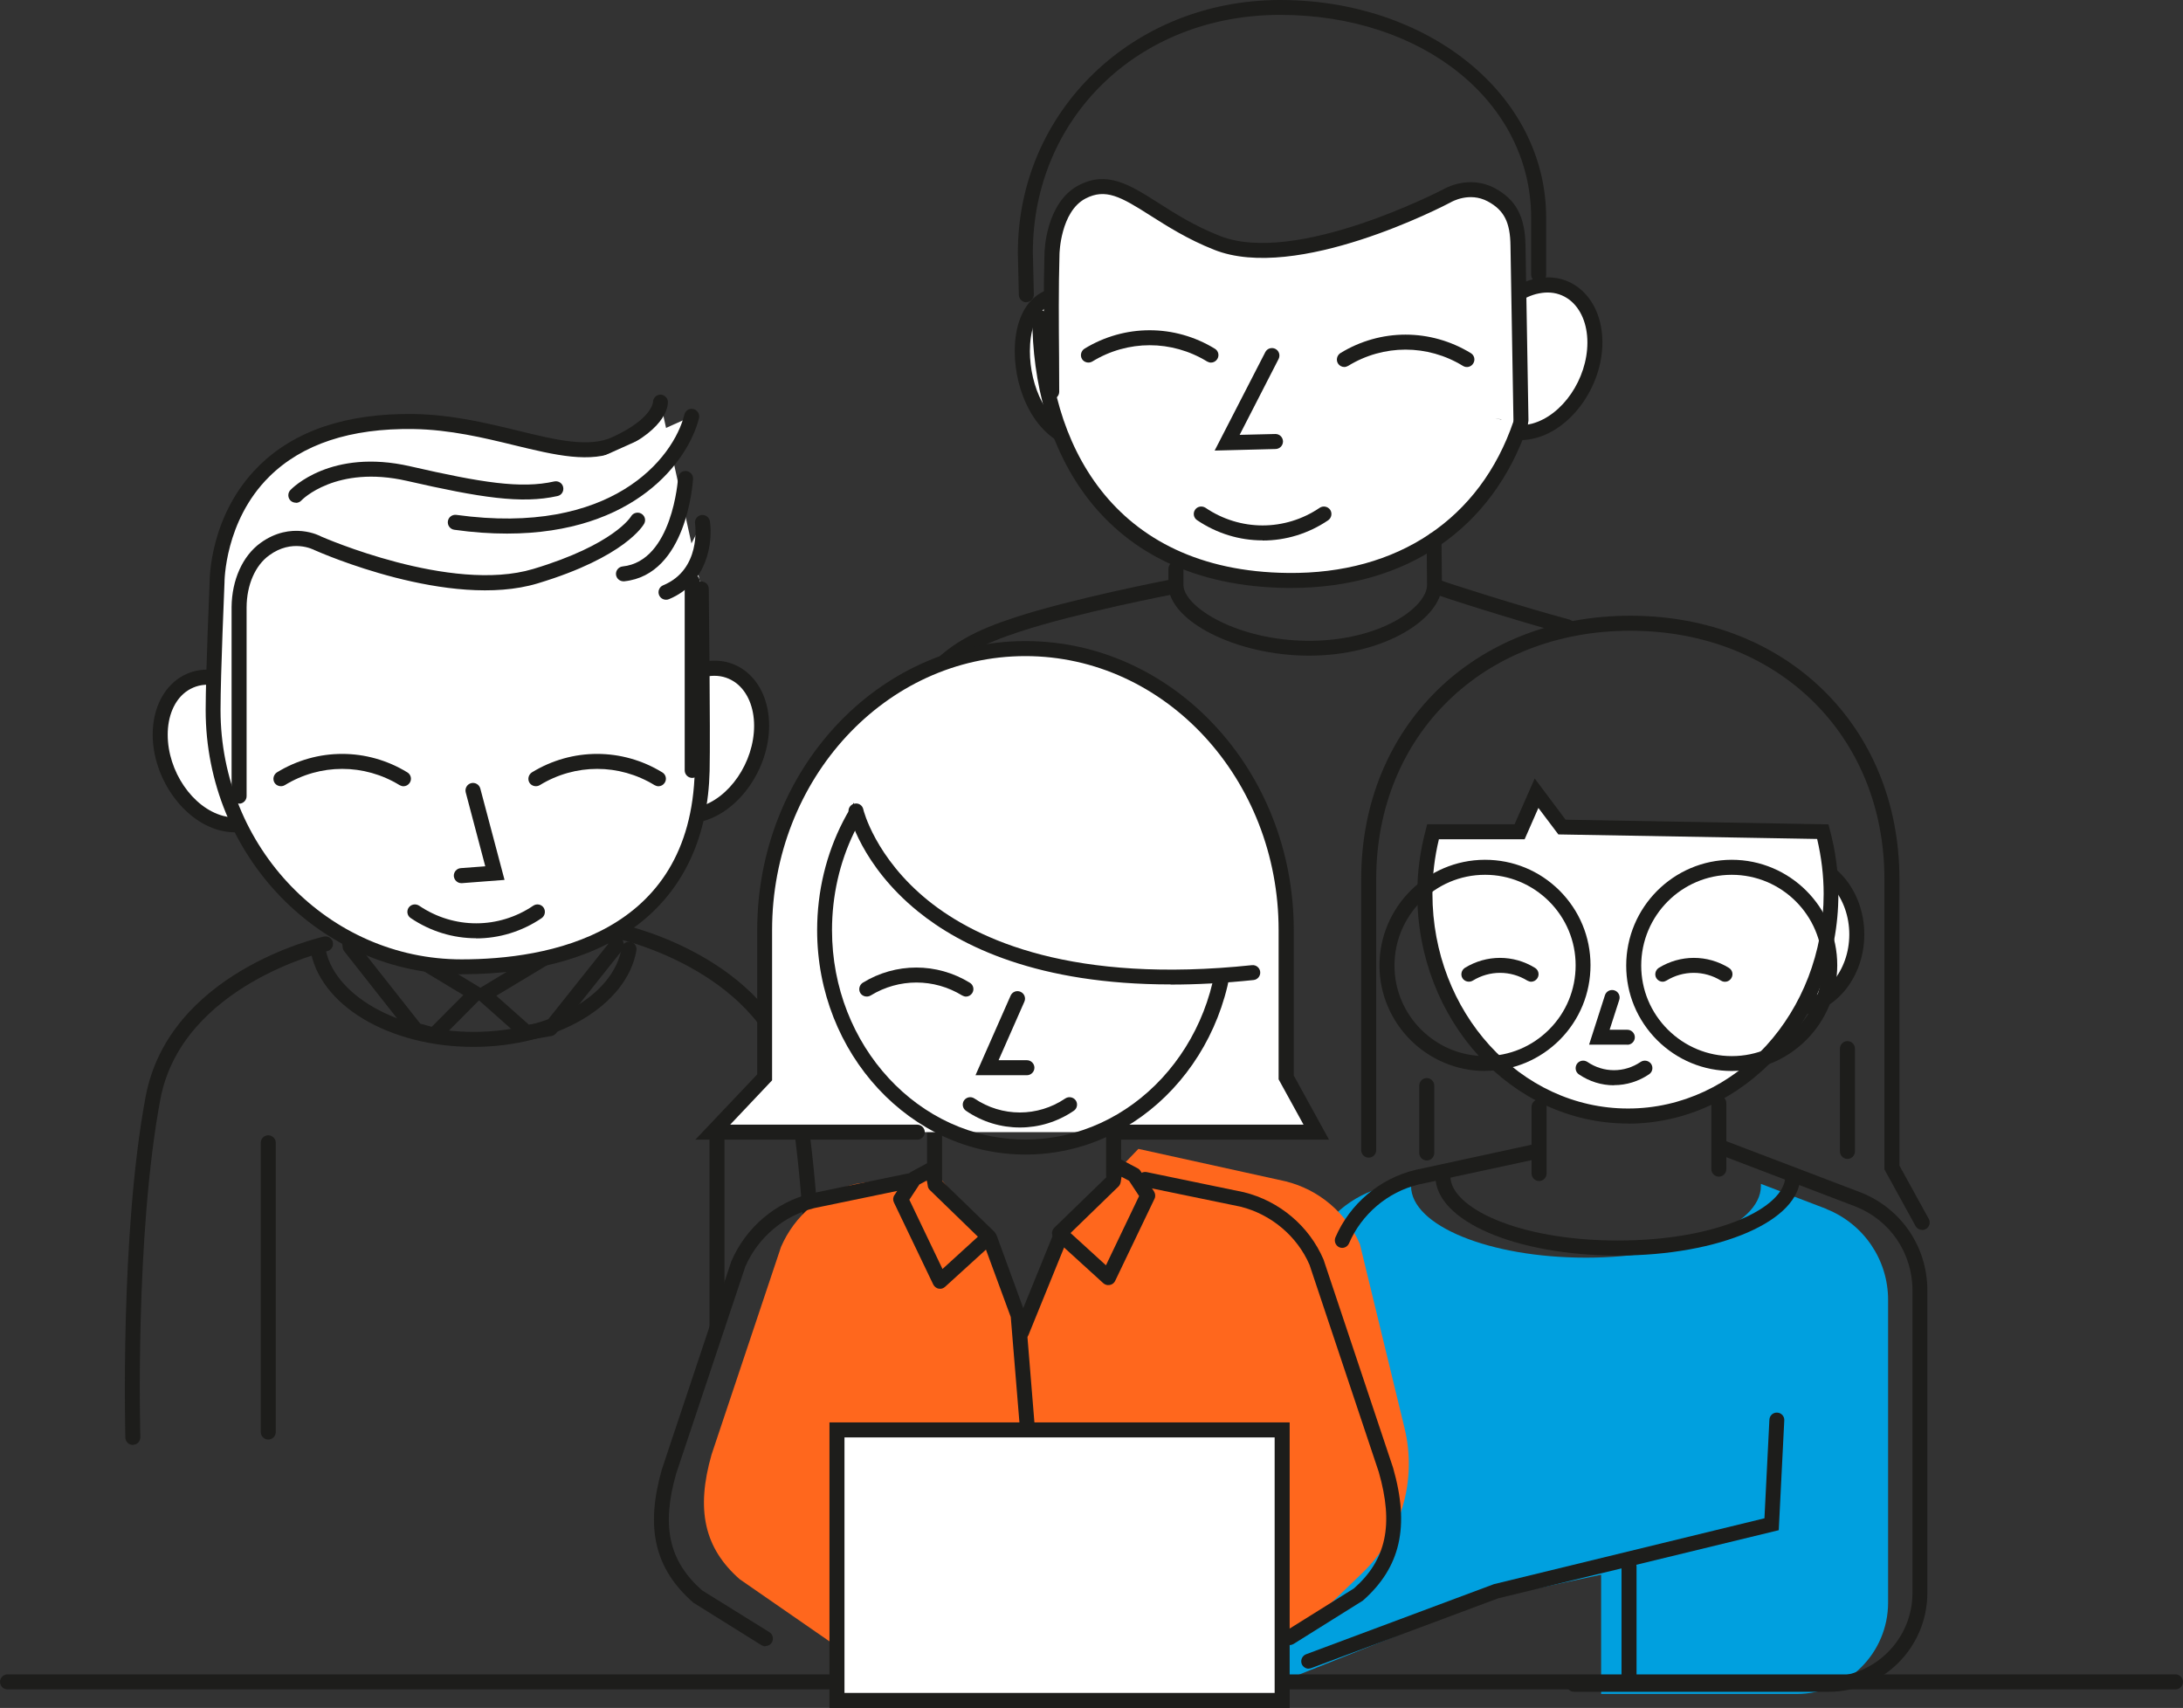
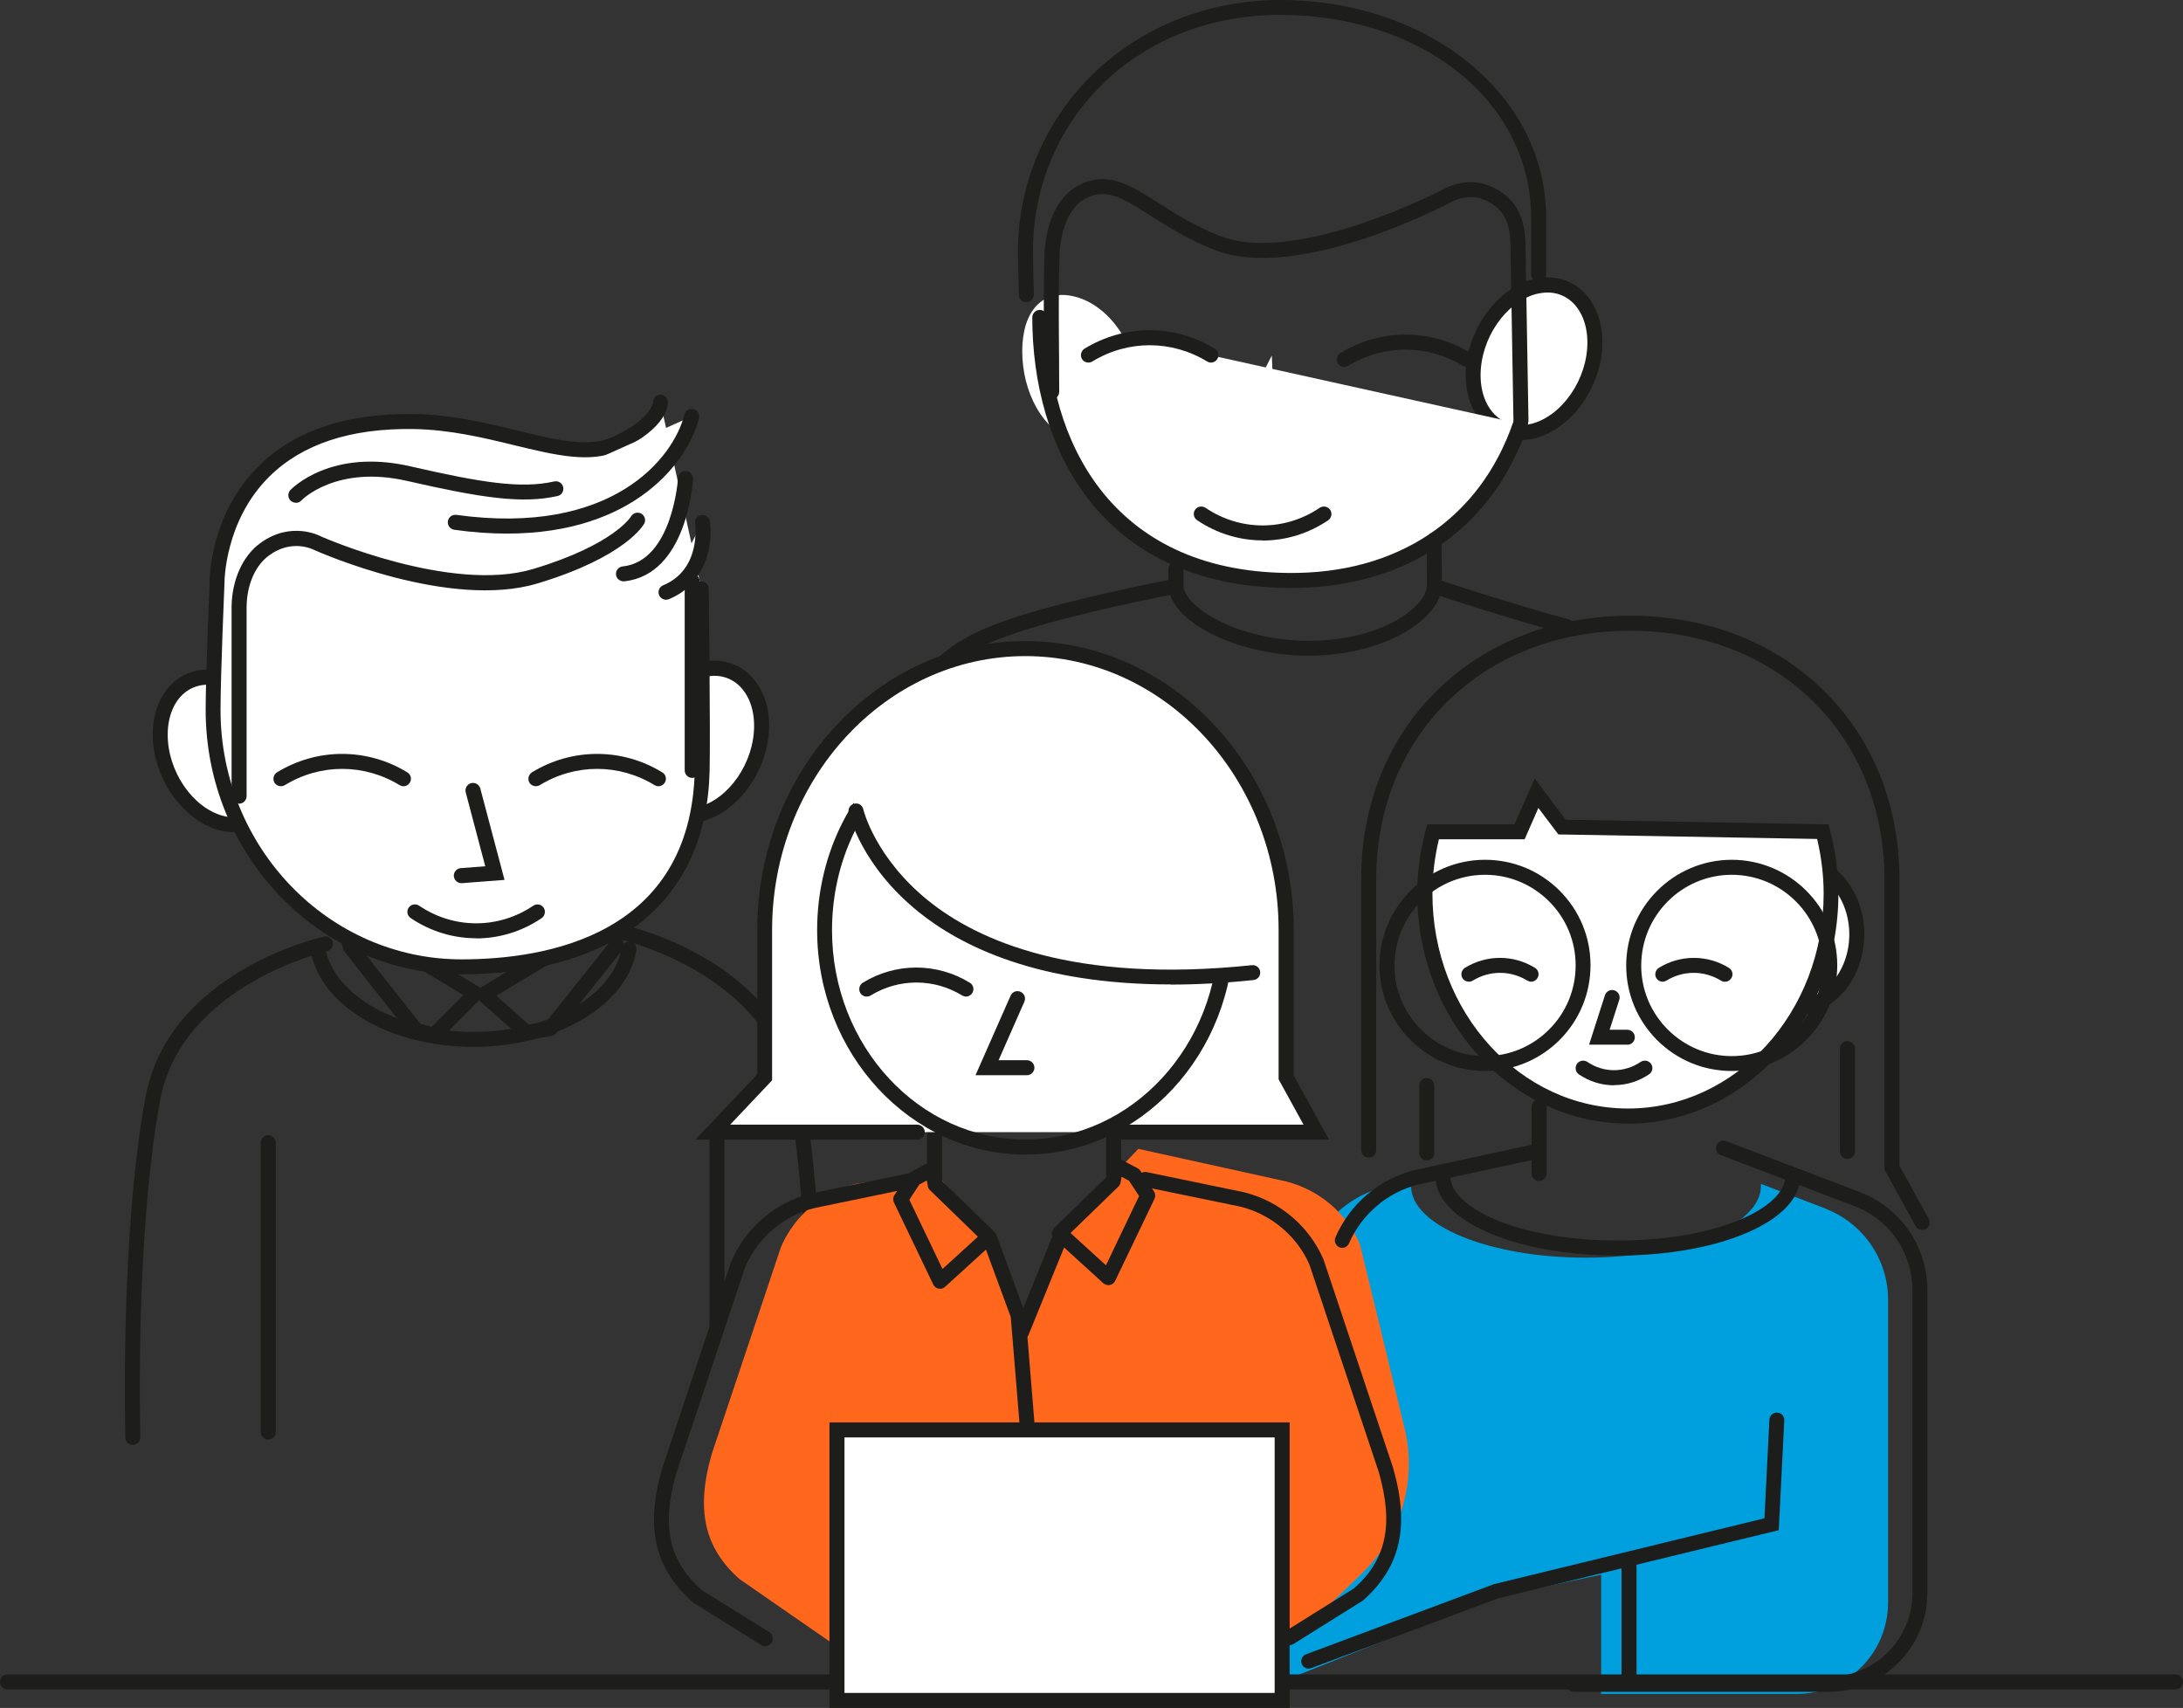
<svg xmlns="http://www.w3.org/2000/svg" id="Capa_2" viewBox="0 0 154.12 120.58">
  <rect x="0" y="0" width="154.12" height="120.58" fill="#333333" stroke="none" />
  <defs>
    <style>.cls-1{fill:#fff;}.cls-2{fill:#ff671d;}.cls-3{fill:#00a0df;}.cls-4{fill:#1d1d1b;}</style>
  </defs>
  <g id="Capa_1-2">
    <g>
      <g>
        <ellipse class="cls-1" cx="108.31" cy="25.33" rx="5.42" ry="4.03" transform="translate(40.42 113.44) rotate(-65.55)" />
        <path class="cls-4" d="M107.35,31.07c-.8,0-1.56-.25-2.2-.74-1.06-.82-1.67-2.22-1.67-3.85,0-3.02,2.1-6.05,4.69-6.75,1.21-.32,2.37-.12,3.29,.59,1.06,.82,1.67,2.22,1.67,3.85,0,3.03-2.1,6.05-4.69,6.75-.37,.1-.74,.15-1.1,.15Zm1.92-10.42c-.27,0-.54,.04-.83,.11-2.15,.58-3.91,3.15-3.91,5.73,0,1.3,.46,2.39,1.26,3.01,.66,.5,1.48,.65,2.37,.41,2.15-.58,3.91-3.15,3.91-5.73,0-1.3-.46-2.39-1.26-3.01-.45-.34-.97-.52-1.55-.52Z" />
      </g>
      <g>
        <path class="cls-1" d="M72.17,24.8c0-2.81,1.41-4.48,3.79-3.84,2.37,.64,4.3,3.43,4.3,6.24s-1.92,4.56-4.3,3.92-3.79-3.51-3.79-6.32Z" />
-         <path class="cls-4" d="M76.92,31.78c-.36,0-.72-.05-1.1-.15-2.74-.74-4.18-3.99-4.18-6.83,0-1.77,.54-3.16,1.51-3.9,.78-.6,1.8-.76,2.94-.45,2.59,.7,4.69,3.72,4.69,6.75,0,1.63-.61,3.03-1.67,3.85-.63,.49-1.39,.74-2.2,.74Zm-1.92-10.43c-.46,0-.87,.13-1.2,.39-.71,.54-1.09,1.63-1.09,3.06,0,2.43,1.17,5.21,3.39,5.81,.89,.24,1.71,.1,2.37-.41,.8-.61,1.26-1.71,1.26-3.01,0-2.58-1.75-5.15-3.91-5.73-.29-.08-.57-.12-.82-.12Z" />
      </g>
      <g>
        <path class="cls-1" d="M73.4,22.41c0,10.01,5.5,18.44,17.51,18.57,8.67,.09,14.2-4.52,16.43-11.06" />
        <path class="cls-4" d="M91.17,41.51c-.08,0-.17,0-.25,0-13.3-.14-18.04-9.96-18.04-19.1,0-.29,.24-.53,.53-.53s.53,.24,.53,.53c0,8.63,4.46,17.91,16.99,18.04,7.74,.09,13.58-3.82,15.92-10.7,.09-.28,.39-.42,.67-.33,.28,.09,.42,.39,.33,.67-2.48,7.26-8.55,11.41-16.68,11.42Z" />
      </g>
      <g>
-         <path class="cls-1" d="M107.38,29.68l-.21-12.34c-.02-1.88-.58-2.88-1.88-3.58-1.6-.86-3.13,.07-3.13,.07,0,0-10.58,5.58-16.25,3.32-4.88-1.95-6.74-5.06-9.53-3.59-2.07,1.1-2.12,4.37-2.12,4.37-.1,3.35-.02,7.21-.02,9.73" />
+         <path class="cls-1" d="M107.38,29.68l-.21-12.34" />
        <path class="cls-4" d="M107.38,30.21c-.29,0-.52-.23-.53-.52l-.21-12.34c-.02-1.66-.45-2.51-1.6-3.13-1.3-.7-2.56,.03-2.61,.06-.47,.25-10.89,5.68-16.72,3.35-1.87-.74-3.32-1.67-4.49-2.41-2.1-1.34-3.17-1.94-4.59-1.2-1.76,.93-1.83,3.88-1.83,3.91-.07,2.39-.05,4.99-.03,7.28,0,.9,.01,1.73,.01,2.45,0,.29-.24,.53-.53,.53s-.53-.24-.53-.53c0-.72,0-1.55-.01-2.44-.02-2.3-.04-4.91,.03-7.31,0-.14,.08-3.59,2.4-4.82,2.02-1.07,3.62-.05,5.65,1.24,1.19,.76,2.54,1.62,4.32,2.32,5.37,2.14,15.7-3.24,15.8-3.29,.05-.03,1.79-1.06,3.63-.07,1.49,.8,2.13,2.01,2.16,4.04l.21,12.34c0,.29-.23,.53-.52,.54h0Z" />
      </g>
      <path class="cls-4" d="M62.54,60.02s-.01,0-.02,0c-.29,0-.52-.25-.51-.55,.39-11.88,4.59-14.22,9.64-15.88,4.08-1.34,10.95-2.67,11.02-2.68,.28-.05,.56,.13,.62,.42,.05,.29-.13,.56-.42,.62-.07,.01-6.87,1.32-10.89,2.65-4.83,1.59-8.55,3.69-8.91,14.91,0,.29-.24,.51-.53,.51Z" />
      <path class="cls-4" d="M110.67,44.78s-.09,0-.14-.02c-3.26-.87-8.93-2.67-9.2-2.82-.26-.14-.36-.46-.22-.71,.13-.25,.44-.35,.69-.23,.37,.15,5.61,1.83,9,2.74,.28,.08,.45,.37,.37,.65-.06,.24-.28,.39-.51,.39Z" />
      <path class="cls-4" d="M89.13,38.15c-1.61,0-3.22-.48-4.62-1.43-.24-.16-.3-.49-.14-.73,.16-.24,.49-.3,.74-.14,2.45,1.66,5.61,1.66,8.06,0,.24-.16,.57-.1,.74,.14,.16,.24,.1,.57-.14,.74-1.4,.95-3.01,1.43-4.62,1.43Z" />
      <path class="cls-4" d="M92.42,46.29c-5.1,0-9.93-2.43-9.93-5v-1.13c0-.29,.24-.53,.53-.53s.53,.24,.53,.53v1.13c0,1.55,3.81,3.95,8.87,3.95s8.33-2.38,8.33-3.95l-.03-3.16c0-.29,.23-.53,.52-.53h0c.29,0,.53,.23,.53,.52l.03,3.16c0,2.37-4.02,5.01-9.39,5.01Z" />
      <path class="cls-4" d="M72.46,21.34c-.29,0-.52-.23-.53-.52l-.07-2.97c0-10.01,8.14-17.85,18.52-17.85s18.78,6.62,18.78,15.39v4c0,.29-.24,.53-.53,.53s-.53-.24-.53-.53v-4c0-8.17-7.62-14.34-17.72-14.34s-17.46,7.37-17.46,16.78l.07,2.96c0,.29-.22,.53-.52,.54,0,0,0,0-.01,0Z" />
      <path class="cls-4" d="M30.64,73.61s-.09,0-.14-.02l-1.27-.35c-.11-.03-.21-.09-.28-.18l-4.64-5.89c-.06-.07-.1-.16-.11-.25l-.19-1.31c-.03-.17,.04-.35,.16-.46l1.5-1.39c.15-.14,.38-.18,.57-.1,.19,.08,.32,.27,.32,.48v1.16l7.27,4.38c.14,.08,.23,.23,.25,.39,.02,.16-.04,.32-.15,.44l-2.92,2.94c-.1,.1-.24,.16-.38,.16Zm-.97-1.34l.81,.22,2.23-2.24-6.95-4.19c-.16-.1-.26-.27-.26-.45v-.25l-.4,.38,.13,.9,4.45,5.64Z" />
      <path class="cls-4" d="M37.18,73.43c-.13,0-.25-.05-.35-.13l-3.03-2.69c-.13-.11-.19-.28-.18-.44,.02-.17,.11-.32,.25-.41l7.27-4.38v-1.16c0-.21,.12-.4,.32-.48,.19-.08,.42-.05,.57,.1l1.5,1.39c.07,.06,.12,.14,.14,.23l.36,1.12c.05,.17,.02,.35-.09,.49l-4.68,5.88c-.08,.1-.2,.17-.32,.19l-1.68,.29s-.06,0-.09,0Zm-2.14-3.13l2.3,2.04,1.23-.21,4.38-5.5-.23-.72-.51-.47v.25c0,.19-.1,.36-.26,.45l-6.91,4.16Z" />
      <path class="cls-4" d="M18.94,101.63c-.29,0-.53-.24-.53-.53v-20.42c0-.29,.24-.53,.53-.53s.53,.24,.53,.53v20.42c0,.29-.24,.53-.53,.53Z" />
      <path class="cls-4" d="M9.38,102.01c-.29,0-.52-.23-.53-.51,0-.14-.39-14.36,1.43-24.07,1.64-8.75,12.15-11.21,12.59-11.31,.29-.06,.57,.12,.63,.4,.06,.28-.11,.57-.4,.63-.1,.02-10.27,2.41-11.78,10.47-1.8,9.6-1.42,23.7-1.41,23.84,0,.29-.22,.54-.51,.54,0,0-.01,0-.02,0Z" />
      <path class="cls-4" d="M57.53,101.18s0,0-.02,0c-.29,0-.52-.25-.51-.54,0-.14,.39-14.24-1.41-23.84-1.51-8.07-11.68-10.45-11.78-10.47-.29-.06-.46-.35-.4-.63,.06-.29,.35-.46,.63-.4,.45,.1,10.95,2.56,12.59,11.31,1.82,9.71,1.43,23.93,1.43,24.07,0,.29-.24,.51-.53,.51Z" />
      <path class="cls-4" d="M33.43,73.91c-6.01,0-10.96-2.99-11.53-6.96-.04-.29,.16-.56,.45-.6,.28-.04,.56,.16,.6,.45,.48,3.39,5.09,6.05,10.48,6.05s9.88-2.55,10.46-5.93c.05-.29,.33-.48,.61-.43,.29,.05,.48,.32,.43,.61-.67,3.88-5.61,6.81-11.51,6.81Z" />
      <g>
        <ellipse class="cls-1" cx="15.61" cy="53.02" rx="4.03" ry="5.42" transform="translate(-20.55 11.22) rotate(-24.45)" />
        <path class="cls-4" d="M16.57,58.76c-.36,0-.72-.05-1.1-.15-2.59-.7-4.69-3.72-4.69-6.75,0-1.63,.61-3.03,1.67-3.85,.92-.7,2.08-.91,3.29-.59,2.59,.7,4.69,3.72,4.69,6.75,0,1.63-.61,3.03-1.67,3.85-.63,.49-1.39,.74-2.2,.74Zm-1.92-10.42c-.57,0-1.1,.18-1.55,.52-.8,.61-1.26,1.71-1.26,3.01,0,2.58,1.75,5.15,3.91,5.73,.89,.24,1.71,.1,2.37-.41,.8-.61,1.26-1.71,1.26-3.01,0-2.58-1.75-5.15-3.91-5.73-.28-.08-.56-.11-.83-.11Z" />
      </g>
      <g>
        <ellipse class="cls-1" cx="49.48" cy="52.39" rx="5.42" ry="4.03" transform="translate(-18.69 75.75) rotate(-65.55)" />
        <path class="cls-4" d="M48.52,58.13c-.8,0-1.56-.25-2.2-.74-1.06-.82-1.67-2.22-1.67-3.85,0-3.03,2.1-6.05,4.69-6.75,1.21-.32,2.37-.12,3.29,.59,1.06,.82,1.67,2.22,1.67,3.85,0,3.03-2.1,6.05-4.69,6.75-.37,.1-.74,.15-1.1,.15Zm1.92-10.42c-.27,0-.54,.04-.83,.11-2.15,.58-3.91,3.15-3.91,5.73,0,1.3,.46,2.39,1.26,3.01,.66,.51,1.48,.65,2.37,.41,2.15-.58,3.91-3.15,3.91-5.73,0-1.3-.46-2.39-1.26-3.01-.45-.34-.97-.52-1.55-.52Z" />
      </g>
      <g>
        <path class="cls-1" d="M46.62,28.38s.12,1.44-3.14,2.96-8.26-1.48-14.27-1.57c-14.02-.21-13.88,11.37-13.88,11.37,0,0-.28,6.41-.28,9,0,10.01,7.86,18.13,17.55,18.13s16.76-4.15,16.99-13.84c.06-2.78-.06-12.83-.06-12.83" />
        <path class="cls-4" d="M32.6,68.79c-9.97,0-18.08-8.37-18.08-18.66,0-2.57,.28-8.96,.28-9.03,0-.16-.02-4.73,3.45-8.18,2.53-2.52,6.23-3.76,10.97-3.69,2.67,.04,5.15,.64,7.33,1.17,2.7,.66,5.03,1.23,6.71,.45,2.79-1.29,2.84-2.45,2.84-2.46,0-.28,.23-.52,.51-.53,.23-.01,.52,.19,.54,.47,.02,.19,.05,1.86-3.45,3.48-2.01,.93-4.51,.32-7.4-.38-2.13-.52-4.54-1.1-7.1-1.14-4.47-.07-7.88,1.07-10.2,3.37-3.15,3.13-3.15,7.42-3.15,7.46,0,.09-.28,6.46-.28,9.01,0,9.7,7.63,17.6,17.02,17.6,6.03,0,16.19-1.73,16.46-13.33,.06-2.74-.06-12.71-.06-12.81,0-.29,.23-.53,.52-.54h0c.29,0,.53,.23,.53,.52,0,.1,.12,10.09,.06,12.85-.21,9.13-6.59,14.36-17.51,14.36Z" />
      </g>
      <path class="cls-3" d="M128.95,85.35l-4.63-1.77v.15c0,2.79-5.53,5.06-12.35,5.06s-12.35-2.26-12.35-5.06l-.06-.33-1.77,.38c-2.35,.58-4.3,2.23-5.26,4.46l-2.13,30.51,14.83-5.91,7.81-1.67v8.42h13.81c3.56,0,6.45-2.89,6.45-6.45v-21.37c0-2.83-1.72-5.36-4.35-6.41Z" />
      <g>
        <ellipse class="cls-1" cx="126.71" cy="65.98" rx="4.38" ry="5.18" />
        <path class="cls-4" d="M126.71,71.68c-2.71,0-4.91-2.56-4.91-5.71s2.2-5.71,4.91-5.71,4.91,2.56,4.91,5.71-2.2,5.71-4.91,5.71Zm0-10.36c-2.12,0-3.85,2.09-3.85,4.65s1.73,4.65,3.85,4.65,3.85-2.09,3.85-4.65-1.73-4.65-3.85-4.65Z" />
      </g>
      <g>
        <path class="cls-1" d="M101.18,58.71c-.37,1.4-.58,2.87-.58,4.39,0,8.66,6.42,15.68,14.34,15.68s14.34-7.02,14.34-15.68c0-1.53-.21-3-.58-4.39l-18.42-.33-1.79-2.39-1.2,2.72h-6.1Z" />
        <path class="cls-4" d="M114.93,79.32c-8.2,0-14.87-7.27-14.87-16.21,0-1.52,.2-3.04,.6-4.53l.1-.39h6.17l1.42-3.23,2.18,2.91,18.56,.33,.1,.39c.4,1.49,.6,3.01,.6,4.53,0,8.94-6.67,16.21-14.87,16.21Zm-13.34-20.08c-.31,1.28-.46,2.57-.46,3.86,0,8.36,6.19,15.16,13.81,15.16s13.81-6.8,13.81-15.16c0-1.29-.16-2.59-.46-3.87l-18.27-.32-1.41-1.87-.97,2.21h-6.04Z" />
      </g>
      <path class="cls-4" d="M32.57,62.35c-.27,0-.5-.21-.53-.49-.02-.29,.2-.55,.49-.57l1.73-.13-1.38-5.22c-.07-.28,.09-.57,.38-.65,.28-.07,.57,.09,.65,.38l1.71,6.45-3,.23s-.03,0-.04,0Z" />
      <path class="cls-4" d="M46.49,55.51c-.09,0-.19-.03-.28-.08-2.5-1.53-5.6-1.53-8.1,0-.25,.15-.58,.07-.73-.17-.15-.25-.07-.57,.17-.73,2.84-1.74,6.37-1.74,9.21,0,.25,.15,.33,.48,.17,.73-.1,.16-.27,.25-.45,.25Z" />
      <path class="cls-4" d="M28.49,55.51c-.09,0-.19-.03-.28-.08-2.5-1.53-5.6-1.53-8.1,0-.25,.15-.58,.07-.73-.17-.15-.25-.07-.57,.17-.73,2.84-1.74,6.37-1.74,9.21,0,.25,.15,.33,.48,.17,.73-.1,.16-.27,.25-.45,.25Z" />
      <path class="cls-4" d="M94.91,25.91c-.18,0-.35-.09-.45-.25-.15-.25-.07-.57,.17-.73,2.84-1.74,6.36-1.74,9.21,0,.25,.15,.33,.48,.17,.73-.15,.25-.48,.33-.73,.17-2.5-1.53-5.6-1.53-8.1,0-.09,.05-.18,.08-.28,.08Z" />
      <path class="cls-4" d="M85.5,25.6c-.09,0-.19-.03-.28-.08-2.5-1.53-5.6-1.53-8.1,0-.25,.15-.58,.07-.73-.17-.15-.25-.07-.57,.17-.73,2.84-1.74,6.37-1.74,9.21,0,.25,.15,.33,.48,.17,.73-.1,.16-.27,.25-.45,.25Z" />
      <path class="cls-4" d="M33.61,66.24c-1.61,0-3.22-.48-4.62-1.43-.24-.16-.3-.49-.14-.73,.17-.24,.49-.3,.74-.14,2.45,1.66,5.61,1.66,8.06,0,.24-.16,.57-.1,.73,.14,.16,.24,.1,.57-.14,.74-1.4,.95-3.01,1.43-4.62,1.43Z" />
      <path class="cls-2" d="M60.7,117.36l-8.48-5.87c-2.5-2.2-3.1-4.91-1.98-8.81l4.9-14.65c.96-2.22,2.9-3.86,5.25-4.44l5.61-.84,4,4.69,2.16,5.3,4.89-8.17,3.32-3.46,10.39,2.29c2.35,.58,4.29,2.22,5.25,4.44l3.15,12.98c.9,3.7-.24,7.59-2.98,10.23l-7.86,7.58" />
      <g>
        <g>
          <path class="cls-4" d="M65.98,83.85c-.29,0-.53-.24-.53-.53v-3.49c0-.29,.24-.53,.53-.53s.53,.24,.53,.53v3.49c0,.29-.24,.53-.53,.53Z" />
          <path class="cls-4" d="M78.62,83.54c-.29,0-.53-.24-.53-.53v-3.44c0-.29,.24-.53,.53-.53s.53,.24,.53,.53v3.44c0,.29-.24,.53-.53,.53Z" />
          <g>
            <path class="cls-1" d="M64.76,79.93h-14.44l3.66-3.87v-10.4c0-10.97,8.24-19.87,18.41-19.87s18.41,8.91,18.41,19.87v10.4l2.12,3.87h-13.83" />
            <path class="cls-4" d="M93.82,80.46h-14.72c-.29,0-.53-.24-.53-.53s.24-.53,.53-.53h12.93l-1.76-3.2v-10.54c0-10.67-8.02-19.34-17.88-19.34s-17.88,8.68-17.88,19.34v10.61l-2.96,3.13h13.21c.29,0,.53,.24,.53,.53s-.24,.53-.53,.53h-15.67l4.37-4.61v-10.19c0-11.25,8.5-20.4,18.94-20.4s18.94,9.15,18.94,20.4v10.27l2.49,4.53Z" />
          </g>
        </g>
        <path class="cls-4" d="M72.4,81.51c-8.11,0-14.71-7.11-14.71-15.84,0-5.5,2.59-10.53,6.93-13.45l.56-.38,.3,.85c.06,.46,1.8,11.17,20.62,11.64l.97-.1,.03,.56c.01,.26,.02,.62,.02,.88,0,8.74-6.6,15.84-14.71,15.84Zm-7.81-27.98c-3.68,2.77-5.85,7.25-5.85,12.14,0,8.15,6.12,14.78,13.65,14.78s13.65-6.63,13.65-14.78c0-.08,0-.18,0-.28-16.95-.45-20.72-9.29-21.46-11.85Z" />
      </g>
      <path class="cls-4" d="M72.55,101.5c-.27,0-.5-.21-.53-.49l-.66-8.03-1.97-5.35c-.1-.27,.04-.58,.31-.68,.27-.1,.58,.04,.68,.31l2.03,5.56,.66,8.1c.02,.29-.19,.55-.48,.57-.01,0-.03,0-.04,0Z" />
      <path class="cls-4" d="M72.13,94.56c-.07,0-.13-.01-.2-.04-.27-.11-.4-.42-.29-.69l2.75-6.76c.11-.27,.42-.4,.69-.29,.27,.11,.4,.42,.29,.69l-2.75,6.76c-.08,.21-.28,.33-.49,.33Z" />
      <path class="cls-4" d="M54.04,116.23c-.09,0-.19-.03-.28-.08l-4.82-3.01c-2.73-2.4-3.39-5.28-2.21-9.41l4.9-14.68c1.03-2.4,3.13-4.17,5.62-4.79l6.88-1.42c.28-.06,.57,.12,.63,.41,.06,.29-.12,.57-.41,.62l-6.86,1.42c-2.15,.53-3.98,2.08-4.87,4.13l-4.88,14.61c-1.06,3.71-.52,6.18,1.83,8.25l4.75,2.95c.25,.15,.32,.48,.17,.73-.1,.16-.27,.25-.45,.25Z" />
      <path class="cls-4" d="M91.05,116.13c-.18,0-.35-.09-.45-.25-.15-.25-.08-.57,.17-.73l4.82-3.01c2.28-2.01,2.82-4.49,1.75-8.22l-4.89-14.63c-.87-2.01-2.7-3.56-4.87-4.1l-6.84-1.41c-.29-.06-.47-.34-.41-.62,.06-.29,.34-.47,.63-.41l6.86,1.42c2.51,.62,4.61,2.39,5.62,4.75l4.91,14.7c1.19,4.15,.53,7.03-2.13,9.38l-4.89,3.06c-.09,.05-.18,.08-.28,.08Z" />
      <path class="cls-4" d="M153.59,119.27H.53c-.29,0-.53-.24-.53-.53s.24-.53,.53-.53H153.59c.29,0,.53,.24,.53,.53s-.24,.53-.53,.53Z" />
      <path class="cls-4" d="M72.49,75.91h-3.62l2.48-5.62c.12-.27,.43-.39,.7-.27,.27,.12,.39,.43,.27,.7l-1.82,4.13h2c.29,0,.53,.24,.53,.53s-.24,.53-.53,.53Z" />
      <path class="cls-4" d="M114.9,73.75h-2.71l1.12-3.49c.09-.28,.39-.43,.67-.34,.28,.09,.43,.39,.34,.67l-.68,2.11h1.25c.29,0,.53,.24,.53,.53s-.24,.53-.53,.53Z" />
      <path class="cls-4" d="M68.21,70.36c-.09,0-.19-.03-.28-.08-1.99-1.22-4.47-1.22-6.46,0-.25,.15-.58,.07-.73-.17-.15-.25-.07-.57,.17-.73,2.33-1.43,5.23-1.43,7.56,0,.25,.15,.33,.48,.17,.73-.1,.16-.27,.25-.45,.25Z" />
      <path class="cls-4" d="M108.11,69.31c-.09,0-.19-.03-.28-.08-1.19-.73-2.66-.73-3.85,0-.25,.15-.58,.07-.73-.17-.15-.25-.07-.57,.17-.73,1.53-.94,3.43-.94,4.95,0,.25,.15,.33,.48,.17,.73-.1,.16-.27,.25-.45,.25Z" />
      <path class="cls-4" d="M117.39,69.31c-.18,0-.35-.09-.45-.25-.15-.25-.07-.57,.17-.73,1.53-.94,3.43-.94,4.95,0,.25,.15,.33,.48,.17,.73-.15,.25-.48,.33-.73,.17-1.19-.73-2.66-.73-3.85,0-.09,.05-.18,.08-.28,.08Z" />
-       <path class="cls-4" d="M72,79.6c-1.32,0-2.65-.39-3.8-1.18-.24-.16-.3-.49-.14-.73,.17-.24,.49-.3,.73-.14,1.95,1.32,4.47,1.32,6.42,0,.24-.16,.57-.1,.74,.14,.16,.24,.1,.57-.14,.73-1.16,.79-2.48,1.18-3.8,1.18Z" />
      <path class="cls-4" d="M66.37,90.98s-.07,0-.1,0c-.16-.03-.3-.14-.38-.29l-2.78-5.8c-.08-.17-.07-.36,.04-.52l.95-1.44c.05-.07,.12-.13,.19-.18l1.3-.7c.15-.08,.33-.08,.48,0,.15,.08,.26,.22,.29,.39l.15,.94,3.67,3.56c.11,.1,.16,.24,.16,.39,0,.15-.07,.28-.17,.38l-3.45,3.14c-.1,.09-.23,.14-.36,.14Zm-2.17-6.28l2.34,4.89,2.5-2.28-3.39-3.29c-.08-.08-.14-.18-.15-.3l-.06-.38-.53,.28-.71,1.08Z" />
      <path class="cls-4" d="M78.25,90.73c-.13,0-.26-.05-.36-.14l-3.45-3.14c-.11-.1-.17-.24-.17-.38,0-.15,.06-.29,.16-.39l3.67-3.56,.15-.94c.03-.17,.13-.31,.29-.39,.15-.08,.34-.07,.48,0l1.31,.7c.08,.04,.14,.1,.19,.18l.95,1.44c.1,.16,.12,.35,.04,.52l-2.78,5.8c-.07,.15-.21,.26-.38,.29-.03,0-.07,0-.1,0Zm-2.67-3.68l2.5,2.28,2.34-4.89-.71-1.08-.53-.28-.06,.38c-.02,.11-.07,.22-.15,.3l-3.39,3.29Z" />
      <path class="cls-1" d="M60.2,56.43s3.05,13.32,25.61,12.56c.44-.01,1.93-.67,2.55-1.77,1.37-2.44,.25-7.1,.25-7.1l-17.45-9.72-8.17,1.29-2.79,4.73Z" />
      <path class="cls-4" d="M82.64,69.5c-9.34,0-14.79-2.68-17.84-5.16-4-3.25-4.85-6.82-4.88-6.97-.07-.28,.11-.57,.4-.63,.29-.07,.57,.11,.63,.4,0,.03,.83,3.41,4.58,6.44,3.48,2.81,10.28,5.88,22.86,4.56,.29-.03,.55,.18,.58,.47,.03,.29-.18,.55-.47,.58-2.1,.22-4.05,.32-5.85,.32Z" />
      <g>
        <path class="cls-4" d="M108.66,83.38c-.29,0-.53-.24-.53-.53v-4.71c0-.29,.24-.53,.53-.53s.53,.24,.53,.53v4.71c0,.29-.24,.53-.53,.53Z" />
-         <path class="cls-4" d="M121.35,83.07c-.29,0-.53-.24-.53-.53v-4.66c0-.29,.24-.53,.53-.53s.53,.24,.53,.53v4.66c0,.29-.24,.53-.53,.53Z" />
        <path class="cls-4" d="M135.7,86.83c-.19,0-.37-.1-.46-.27l-2.2-4v-20.49c0-10.17-7.54-17.54-17.94-17.54s-17.94,7.38-17.94,17.54v19.13c0,.29-.24,.53-.53,.53s-.53-.24-.53-.53v-19.13c0-10.78,7.99-18.6,19-18.6s19,7.82,19,18.6v20.22l2.07,3.76c.14,.26,.05,.58-.21,.72-.08,.04-.17,.07-.25,.07Z" />
      </g>
      <path class="cls-4" d="M94.77,88.1c-.07,0-.14-.01-.21-.04-.27-.12-.39-.43-.28-.7,1.02-2.37,3.12-4.15,5.62-4.76l8.26-1.79c.28-.06,.57,.12,.63,.41,.06,.29-.12,.57-.41,.63l-8.25,1.78c-2.17,.53-4,2.09-4.89,4.15-.09,.2-.28,.32-.49,.32Z" />
      <path class="cls-4" d="M113.94,76.62c-.86,0-1.72-.26-2.47-.77-.24-.16-.3-.49-.14-.74,.17-.24,.49-.3,.74-.14,1.14,.78,2.61,.78,3.76,0,.24-.16,.57-.1,.74,.14,.16,.24,.1,.57-.14,.73-.75,.51-1.61,.77-2.47,.77Z" />
      <g>
        <rect class="cls-1" x="59.09" y="100.95" width="31.43" height="19.1" />
        <path class="cls-4" d="M91.05,120.58H58.56v-20.16h32.49v20.16Zm-31.43-1.06h30.37v-18.04h-30.37v18.04Z" />
      </g>
      <path class="cls-4" d="M129.1,119.44h-17.97c-.29,0-.53-.24-.53-.53s.24-.53,.53-.53h17.97c3.27,0,5.92-2.66,5.92-5.92v-21.37c0-2.62-1.58-4.95-4.02-5.91l-9.51-3.63c-.27-.1-.41-.41-.31-.68,.1-.27,.41-.41,.68-.31l9.52,3.63c2.85,1.13,4.69,3.84,4.69,6.9v21.37c0,3.85-3.13,6.98-6.98,6.98Z" />
      <path class="cls-4" d="M50.62,94.19c-.29,0-.53-.24-.53-.53v-13.93c0-.29,.24-.53,.53-.53s.53,.24,.53,.53v13.93c0,.29-.24,.53-.53,.53Z" />
      <path class="cls-4" d="M114.22,88.64c-7.22,0-12.88-2.45-12.88-5.59,0-.29,.24-.53,.53-.53s.53,.24,.53,.53c0,2.19,4.75,4.53,11.82,4.53s11.82-2.34,11.82-4.53c0-.29,.24-.53,.53-.53s.53,.24,.53,.53c0,3.13-5.66,5.59-12.88,5.59Z" />
      <path class="cls-4" d="M92.4,117.81c-.21,0-.42-.13-.5-.34-.1-.27,.04-.58,.31-.68l13.26-4.95,19.1-4.65,.35-6.96c.01-.29,.26-.52,.55-.5,.29,.01,.52,.26,.5,.55l-.39,7.75-19.81,4.81-13.2,4.93c-.06,.02-.12,.03-.19,.03Z" />
      <path class="cls-4" d="M115.01,119.35c-.29,0-.53-.24-.53-.53v-8.23c0-.29,.24-.53,.53-.53s.53,.24,.53,.53v8.23c0,.29-.24,.53-.53,.53Z" />
      <path class="cls-4" d="M104.85,75.61c-4.1,0-7.45-3.34-7.46-7.44,0-4.11,3.33-7.46,7.44-7.47h.01c1.99,0,3.85,.77,5.26,2.17,1.41,1.41,2.19,3.28,2.19,5.27h0c0,1.99-.77,3.86-2.17,5.27-1.41,1.41-3.28,2.19-5.27,2.19h-.01Zm0-13.85h-.01c-3.53,0-6.39,2.88-6.39,6.41,0,3.52,2.88,6.39,6.4,6.39h0c1.71,0,3.31-.67,4.52-1.88,1.21-1.21,1.87-2.82,1.87-4.53h0c0-1.71-.67-3.31-1.88-4.52-1.21-1.2-2.81-1.87-4.51-1.87Z" />
      <path class="cls-4" d="M122.26,75.61c-1.99,0-3.85-.77-5.26-2.17-1.41-1.41-2.19-3.28-2.19-5.27,0-4.11,3.33-7.46,7.44-7.47h.01c4.1,0,7.45,3.34,7.45,7.44h0c0,4.11-3.33,7.46-7.44,7.47h-.01Zm0-13.85h0c-3.53,0-6.39,2.88-6.39,6.41,0,1.71,.67,3.31,1.88,4.52,1.21,1.2,2.81,1.87,4.51,1.87h.01c3.53,0,6.39-2.88,6.39-6.41h0c0-3.52-2.87-6.39-6.4-6.39Z" />
      <g>
        <path class="cls-1" d="M45.02,36.72s-1.14,2.14-7.22,3.96-15.37-2.33-15.37-2.33c0,0-1.81-.99-3.74,.42-.97,.7-1.79,2.12-1.81,4.08v13.35" />
        <path class="cls-4" d="M16.88,56.73c-.29,0-.53-.24-.53-.53v-13.35c.02-1.91,.78-3.6,2.03-4.51,2.18-1.59,4.22-.51,4.3-.46,.05,.02,9.15,4.03,14.96,2.29,5.7-1.71,6.9-3.69,6.91-3.71,.14-.25,.47-.34,.72-.2,.25,.14,.35,.45,.21,.71-.05,.09-1.32,2.35-7.53,4.22-6.2,1.86-15.35-2.18-15.74-2.35-.1-.05-1.59-.82-3.21,.37-.98,.71-1.58,2.08-1.59,3.66v13.34c0,.29-.24,.53-.53,.53Z" />
      </g>
      <path class="cls-4" d="M48.87,54.92c-.29,0-.53-.24-.53-.53v-13.35c0-.29,.24-.53,.53-.53s.53,.24,.53,.53v13.35c0,.29-.24,.53-.53,.53Z" />
      <g>
        <path class="cls-1" d="M48.83,29.4c-.76,3.04-5.02,9.09-16.69,7.49" />
        <path class="cls-4" d="M35.79,37.67c-1.15,0-2.39-.08-3.72-.27-.29-.04-.49-.31-.45-.6,.04-.29,.31-.49,.6-.45,10.95,1.51,15.33-3.98,16.1-7.09,.07-.28,.36-.46,.64-.38,.28,.07,.46,.36,.39,.64-.76,3.04-4.55,8.15-13.55,8.15Z" />
      </g>
      <g>
        <path class="cls-1" d="M48.41,33.78s-.37,6.31-4.39,6.73" />
        <path class="cls-4" d="M44.02,41.04c-.27,0-.5-.2-.53-.47-.03-.29,.18-.55,.47-.58,3.52-.37,3.91-6.18,3.91-6.24,.02-.29,.24-.51,.56-.5,.29,.02,.51,.27,.5,.56-.02,.28-.44,6.77-4.86,7.23-.02,0-.04,0-.06,0Z" />
      </g>
      <g>
        <path class="cls-1" d="M49.59,36.88s.54,3.64-2.57,4.92" />
        <path class="cls-4" d="M47.02,42.34c-.21,0-.4-.12-.49-.33-.11-.27,.02-.58,.29-.69,2.68-1.11,2.27-4.23,2.25-4.36-.04-.29,.16-.56,.45-.6,.28-.04,.56,.16,.6,.45,.21,1.4-.13,4.35-2.89,5.49-.07,.03-.13,.04-.2,.04Z" />
      </g>
      <g>
        <path class="cls-1" d="M20.88,34.96s2.6-2.75,7.95-1.53c5.35,1.22,8.03,1.61,10.4,1.07" />
        <path class="cls-4" d="M20.88,35.49c-.13,0-.26-.05-.36-.14-.21-.2-.22-.54-.02-.75,.11-.12,2.87-2.96,8.46-1.68,5.02,1.15,7.82,1.6,10.17,1.07,.28-.06,.57,.11,.63,.4,.06,.29-.11,.57-.4,.63-2.54,.57-5.46,.11-10.63-1.07-5-1.14-7.43,1.35-7.45,1.38-.1,.11-.24,.17-.38,.17Z" />
      </g>
      <path class="cls-4" d="M130.43,81.82c-.29,0-.53-.24-.53-.53v-7.26c0-.29,.24-.53,.53-.53s.53,.24,.53,.53v7.26c0,.29-.24,.53-.53,.53Z" />
      <path class="cls-4" d="M100.73,81.93c-.29,0-.53-.24-.53-.53v-4.76c0-.29,.24-.53,.53-.53s.53,.24,.53,.53v4.76c0,.29-.24,.53-.53,.53Z" />
      <g>
        <polyline class="cls-1" points="89.79 25.1 86.63 31.25 90.05 31.16" />
-         <path class="cls-4" d="M85.76,31.8l3.57-6.94c.13-.26,.45-.36,.71-.23,.26,.13,.36,.45,.23,.71l-2.75,5.36,2.52-.06s0,0,.01,0c.29,0,.52,.23,.53,.52,0,.29-.22,.53-.52,.54l-4.31,.11Z" />
      </g>
    </g>
  </g>
</svg>